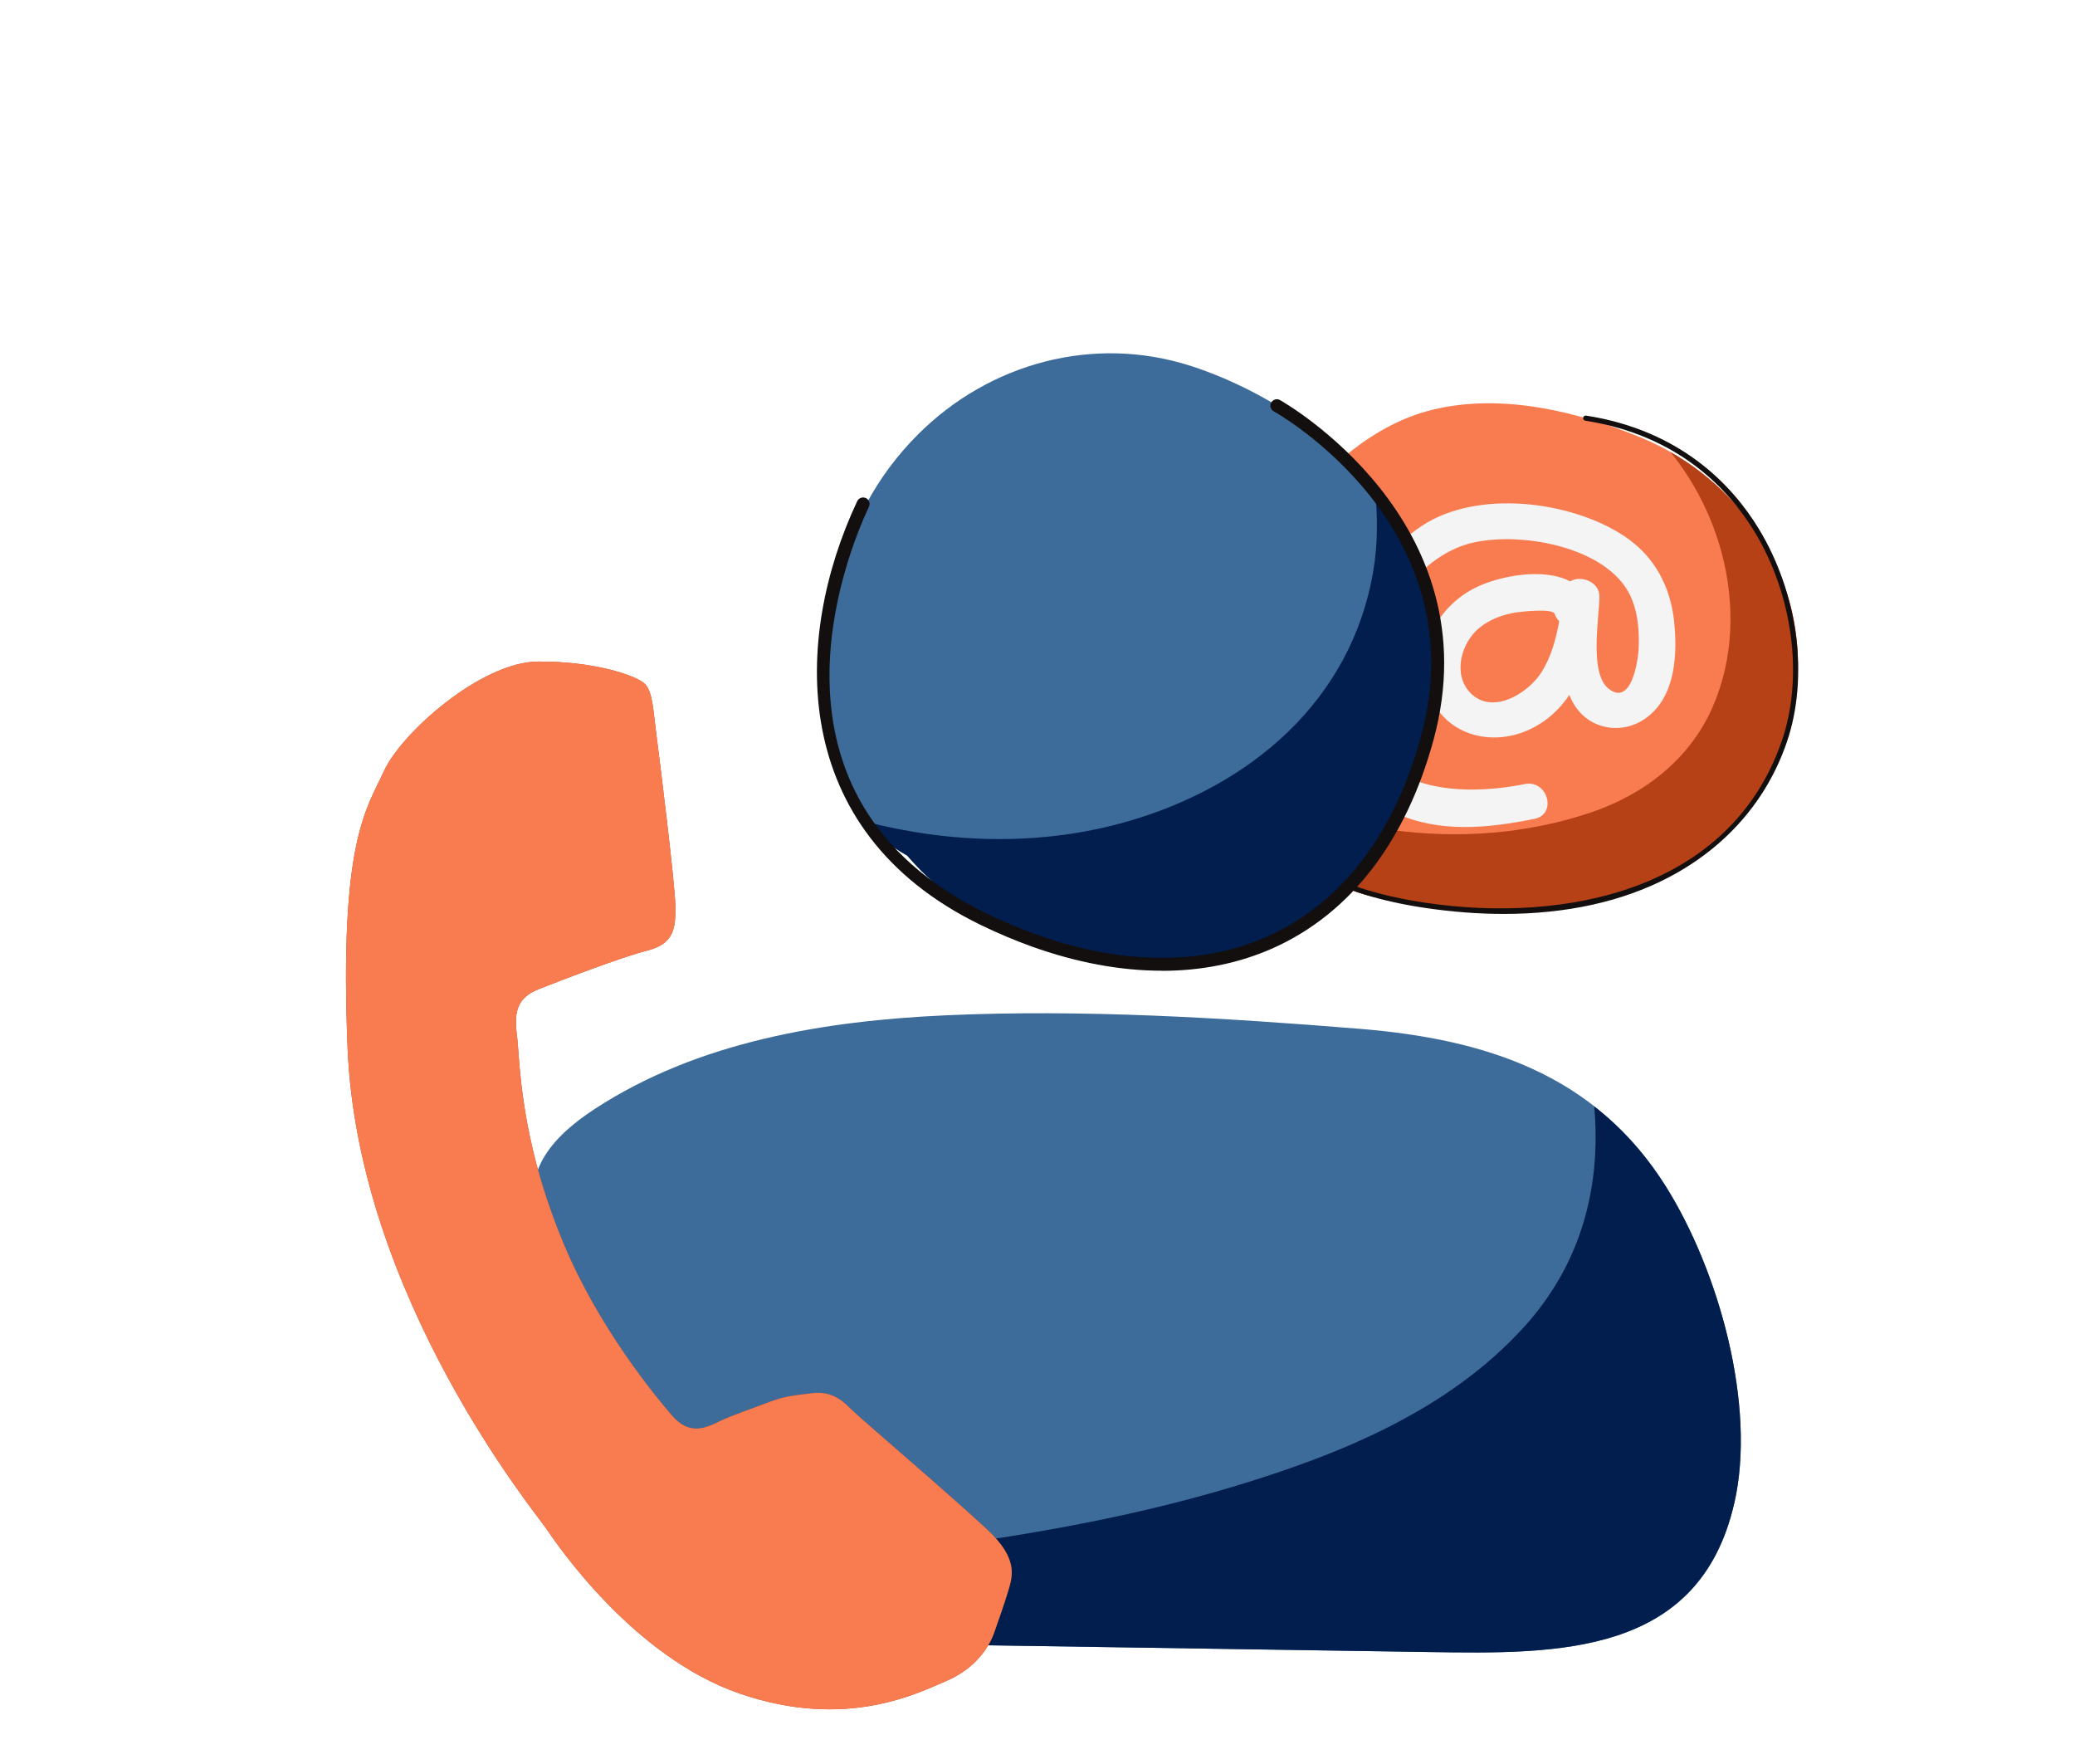
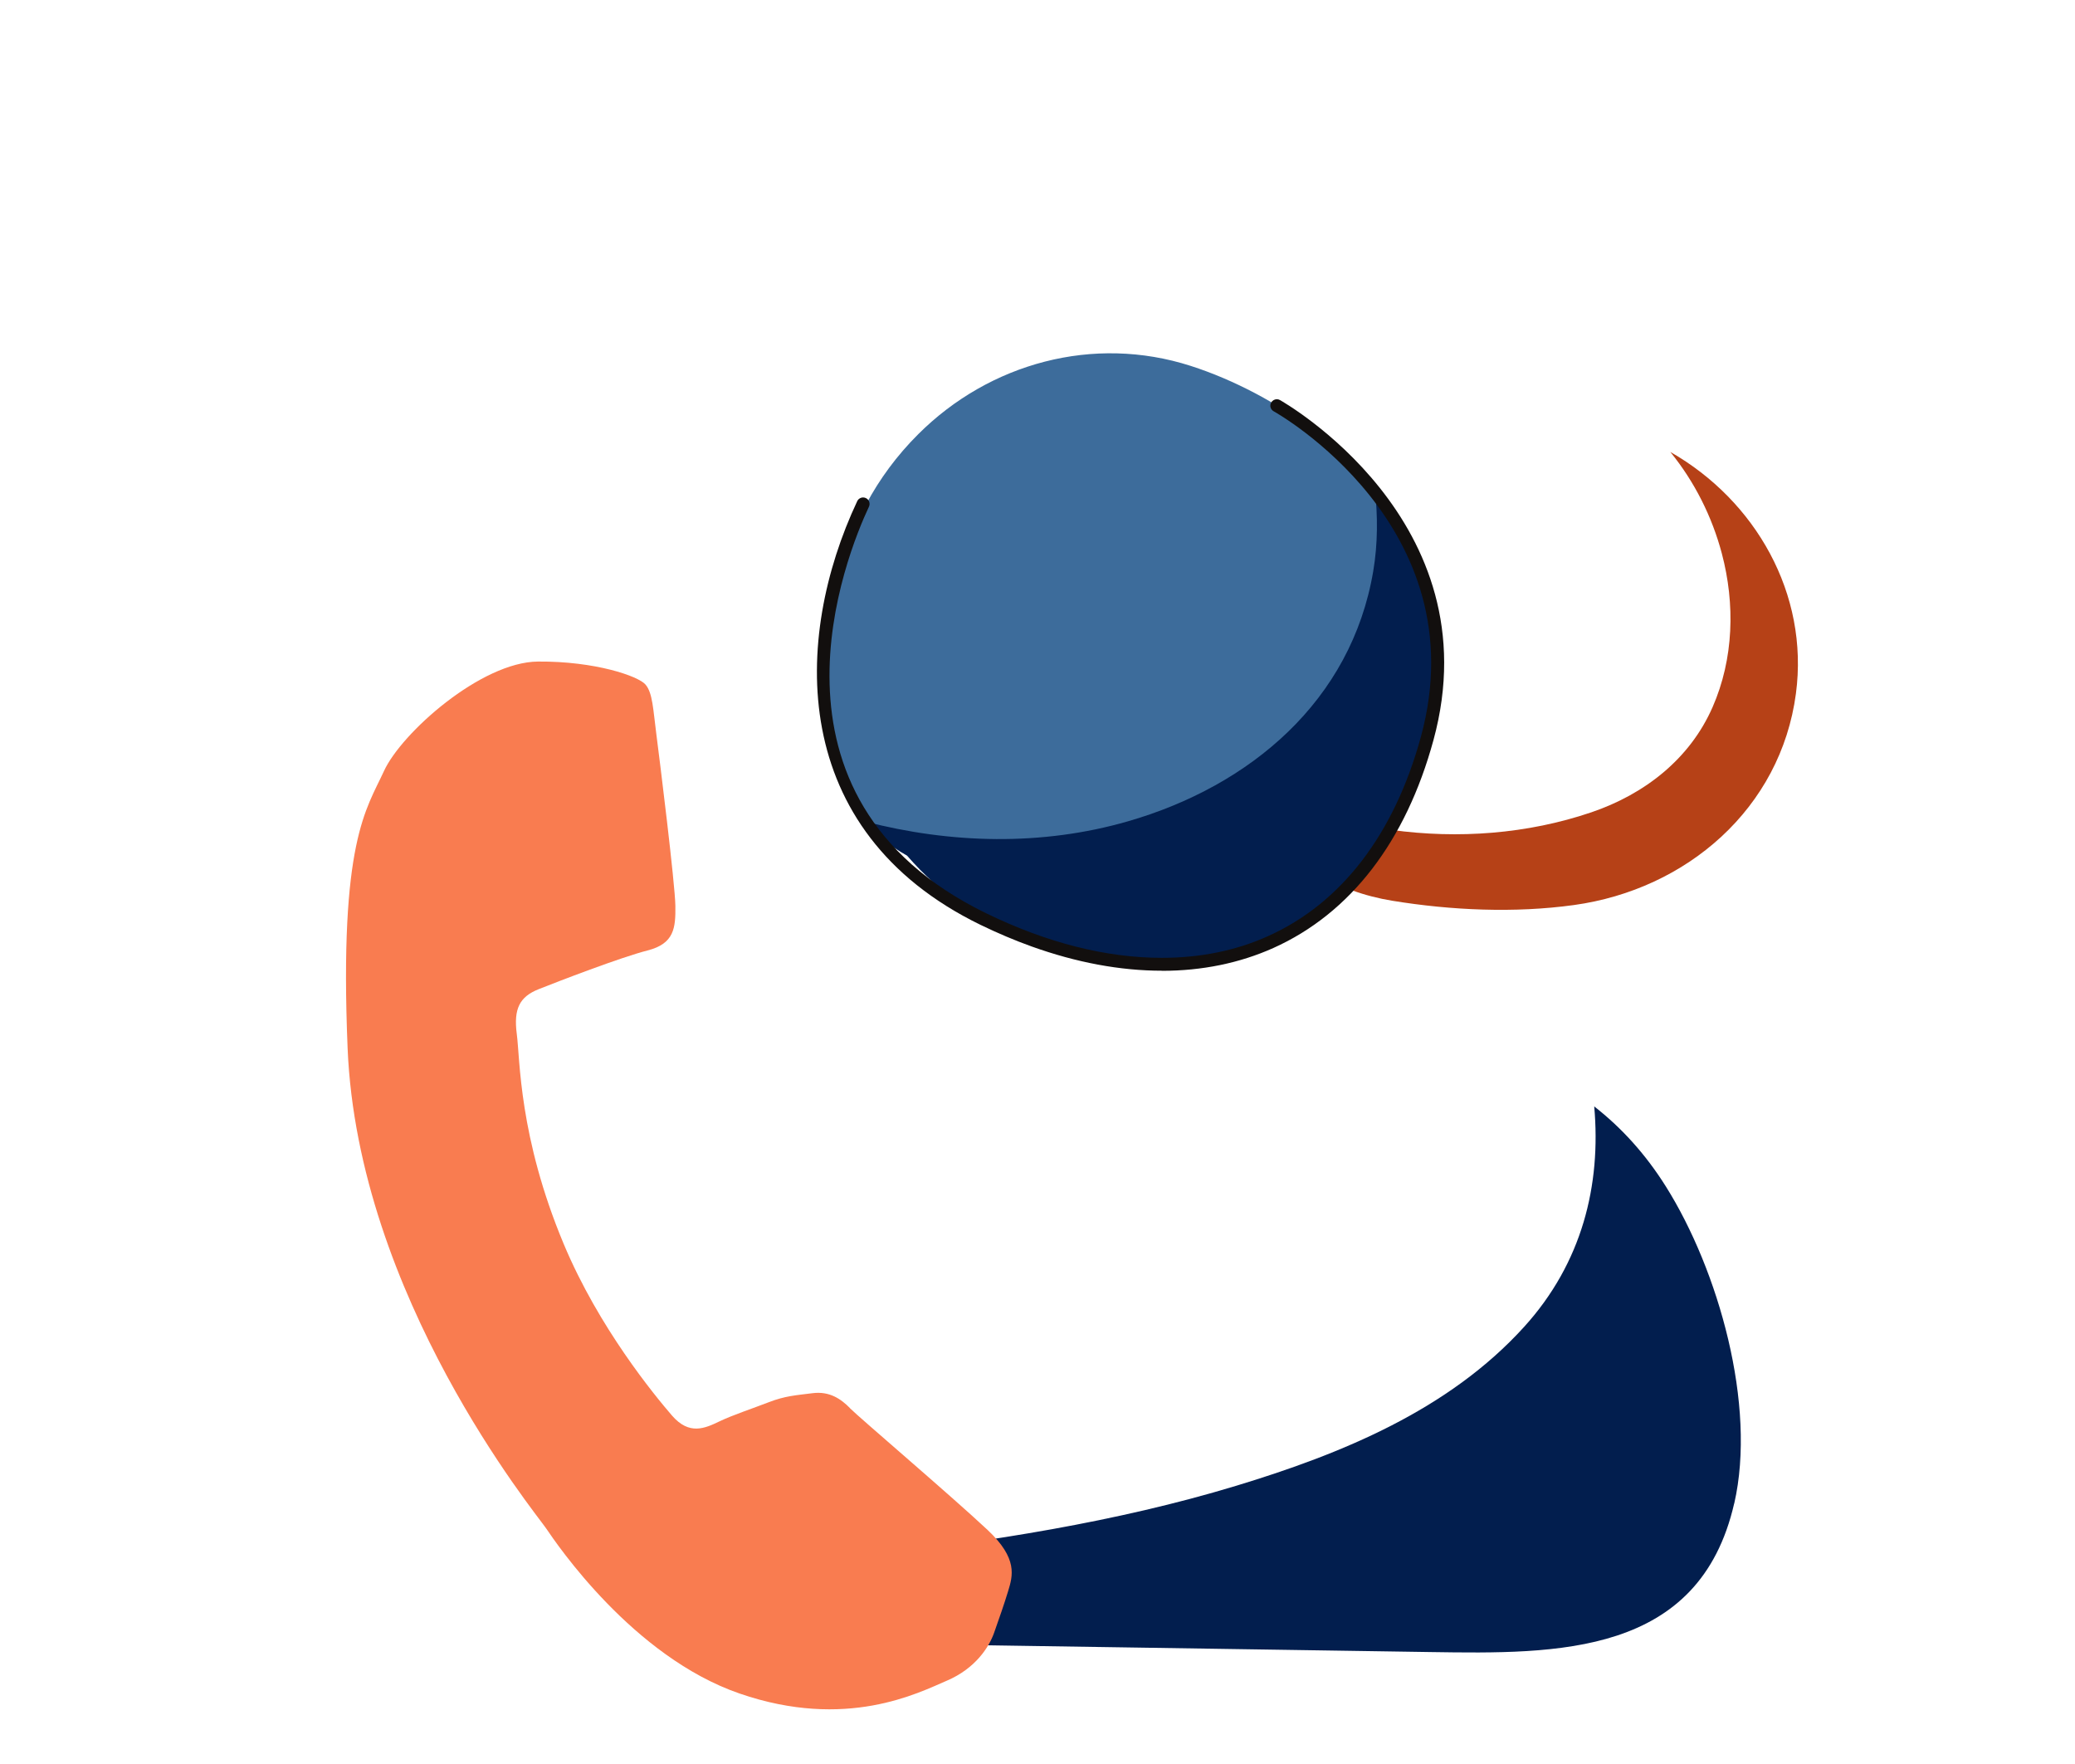
<svg xmlns="http://www.w3.org/2000/svg" width="120" height="102" viewBox="0 0 120 102" fill="none">
  <g clip-path="url(#clip0_46_1280)">
-     <path d="M94.838 25.276C91.173 23.774 86.851 22.737 82.907 23.678C79.353 24.525 76.714 27.122 74.363 29.76C74.153 29.779 73.939 29.863 73.745 30.046C69.29 34.218 70.226 42.2 72.968 47.072C74.593 49.958 77.277 51.556 80.528 52.086C83.937 52.641 87.595 52.805 91.021 52.333C97.544 51.434 102.98 46.748 103.861 40.104C104.712 33.676 100.756 27.699 94.838 25.276Z" fill="#F97C50" />
    <path d="M96.602 26.14C97.998 27.853 99.011 29.879 99.574 31.997C100.351 34.927 100.267 38.092 99.04 40.891C97.722 43.895 95.106 45.923 92.031 46.97C88.34 48.225 84.316 48.52 80.463 47.987C77.442 47.57 74.467 46.562 71.939 44.874C72.24 45.654 72.586 46.395 72.968 47.072C74.593 49.958 77.277 51.556 80.528 52.086C83.937 52.641 87.595 52.805 91.021 52.333C97.544 51.434 102.98 46.748 103.861 40.104C104.625 34.34 101.52 28.942 96.602 26.136V26.14Z" fill="#B64117" />
-     <path d="M96.822 35.986C96.622 33.945 95.689 32.167 93.957 31.015C90.859 28.954 85.478 28.296 82.282 30.373C78.818 32.623 76.154 37.559 76.743 41.677C77.08 44.039 78.504 46 80.693 47.008C83.241 48.183 86.07 47.888 88.741 47.348C90.069 47.079 89.505 45.07 88.181 45.336C84.28 46.126 78.822 45.763 78.757 40.602C78.715 37.197 81.415 32.44 84.885 31.455C87.699 30.655 92.96 31.561 94.297 34.475C94.731 35.418 94.805 36.465 94.766 37.492C94.741 38.147 94.359 40.865 93.034 39.828C91.895 38.939 92.484 35.749 92.497 34.497C92.507 33.634 91.406 33.236 90.804 33.618C89.276 32.809 86.754 33.3 85.41 33.942C83.124 35.033 81.82 37.543 82.626 39.998C83.432 42.447 86.168 43.227 88.405 42.203C89.438 41.732 90.192 41.022 90.758 40.185C90.83 40.358 90.907 40.528 91.004 40.688C91.895 42.216 93.85 42.531 95.246 41.478C96.897 40.236 97.007 37.858 96.822 35.983V35.986ZM89.133 38.888C88.363 40.104 86.268 41.382 85.012 40.043C84.002 38.968 84.51 37.174 85.526 36.327C86.148 35.81 86.909 35.534 87.702 35.409C87.929 35.373 89.794 35.165 89.904 35.489C89.965 35.669 90.059 35.807 90.172 35.919C89.981 36.965 89.703 37.999 89.136 38.888H89.133Z" fill="#F4F4F4" />
-     <path d="M86.971 52.846C85.507 52.846 83.979 52.731 82.402 52.496C72.019 50.956 71.333 45.224 70.779 40.615C70.695 39.925 70.618 39.27 70.514 38.641C70.501 38.561 70.556 38.483 70.637 38.471C70.718 38.455 70.796 38.512 70.809 38.593C70.915 39.228 70.993 39.886 71.077 40.579C71.647 45.32 72.288 50.696 82.444 52.201C90.438 53.386 100.05 51.547 103.048 42.829C104.314 39.148 103.689 34.401 101.459 30.732C99.96 28.274 97.049 25.164 91.681 24.326C91.6 24.313 91.542 24.236 91.555 24.156C91.568 24.076 91.645 24.021 91.726 24.031C97.208 24.888 100.183 28.065 101.714 30.578C103.99 34.318 104.625 39.164 103.33 42.926C102.168 46.309 99.794 49.014 96.473 50.747C93.808 52.137 90.577 52.846 86.964 52.846H86.971Z" fill="#120F0E" />
    <path d="M81.567 31.3C79.239 26.582 73.823 22.753 68.863 21.158C63.239 19.348 57.227 20.995 53.106 25.103C48.117 30.075 47.262 36.811 48.13 43.49C48.466 46.093 50.208 48.225 52.461 49.47C60.312 58.543 76.497 58.251 81.356 46.405C83.299 41.667 83.898 36.025 81.57 31.304L81.567 31.3Z" fill="#3D6C9B" />
-     <path d="M100.293 86.939C101.598 81.251 99.377 73.439 96.337 68.602C92.277 62.138 85.964 60.084 78.601 59.487C70.721 58.848 62.627 58.354 54.724 58.707C47.702 59.022 40.353 60.222 34.383 64.131C27.38 68.715 32.861 72.191 32.505 80.147C32.282 85.138 35.639 88.197 39.482 89.066C46.786 92.237 48.045 94.998 55.841 95.116C64.803 95.254 73.764 95.392 82.726 95.527C90.098 95.64 98.273 95.739 100.293 86.935V86.939Z" fill="#3D6C9B" />
    <path d="M81.567 31.3C81.033 30.219 80.32 29.192 79.505 28.219C79.683 29.824 79.686 31.439 79.414 33.04C78.145 40.509 72.327 45.442 65.234 47.49C60.241 48.931 54.977 48.786 50.001 47.496C50.694 48.282 51.529 48.956 52.458 49.47C60.309 58.543 76.494 58.251 81.353 46.405C83.296 41.667 83.895 36.025 81.567 31.304V31.3Z" fill="#021E4E" />
    <path d="M100.293 86.939C101.598 81.251 99.377 73.439 96.337 68.602C95.142 66.702 93.75 65.19 92.196 63.977C92.601 68.535 91.497 73.022 88.146 76.719C83.785 81.53 77.594 84.063 71.482 85.915C64.515 88.026 57.253 89.131 50.033 89.978C43.225 90.78 43.872 87.555 37.041 88.152C37.811 88.556 38.63 88.874 39.479 89.066C46.783 92.237 48.042 94.998 55.838 95.117C64.8 95.254 73.761 95.392 82.723 95.527C90.095 95.64 98.269 95.739 100.29 86.935L100.293 86.939Z" fill="#021E4E" />
    <path d="M67.192 56.13C64.787 56.13 62.255 55.658 59.665 54.73C58.69 54.38 57.693 53.957 56.706 53.479C45.501 48.026 45.86 36.872 49.574 28.98C49.635 28.848 49.771 28.765 49.917 28.765C49.972 28.765 50.023 28.778 50.072 28.8C50.26 28.887 50.341 29.108 50.253 29.298C48.962 32.045 43.215 46.084 57.036 52.811C60.549 54.519 63.968 55.385 67.195 55.385C69.416 55.385 71.482 54.965 73.327 54.133C77.575 52.227 80.635 48.234 82.176 42.589C85.491 30.415 73.781 23.848 73.661 23.784C73.573 23.735 73.509 23.655 73.48 23.562C73.45 23.466 73.463 23.366 73.512 23.28C73.58 23.158 73.706 23.084 73.842 23.084C73.904 23.084 73.965 23.1 74.02 23.132C74.147 23.203 86.362 30.09 82.901 42.788C81.302 48.655 78.1 52.814 73.638 54.817C71.689 55.69 69.52 56.136 67.189 56.136L67.192 56.13Z" fill="#120F0E" />
    <g filter="url(#filter0_d_46_1280)">
-       <path fill-rule="evenodd" clip-rule="evenodd" d="M49.156 79.422C48.638 78.895 47.977 78.433 46.993 78.558C46.012 78.683 45.416 78.712 44.465 79.078C43.513 79.447 42.37 79.823 41.612 80.186C40.767 80.593 39.861 81.007 38.86 79.849C37.86 78.69 34.629 74.777 32.602 69.934C29.996 63.708 30.08 59.246 29.886 57.786C29.695 56.325 30.054 55.636 31.148 55.199C32.24 54.763 35.901 53.353 37.446 52.959C38.993 52.564 39.074 51.662 39.058 50.378C39.038 49.094 38.151 41.934 37.96 40.474C37.769 39.013 37.747 38.076 37.332 37.585C36.918 37.094 34.406 36.227 31.113 36.253C27.82 36.279 23.213 40.38 22.203 42.589C21.193 44.797 19.613 46.649 20.102 58.595C20.691 72.97 30.961 85.462 31.579 86.37C32.197 87.282 36.597 93.794 42.771 95.925C48.942 98.053 53.106 95.89 54.76 95.181C56.414 94.475 57.201 93.236 57.492 92.408C57.784 91.579 58.075 90.751 58.299 90.013C58.574 89.115 58.875 88.12 57.114 86.467C55.022 84.506 49.667 79.948 49.149 79.422H49.156Z" fill="#B64117" />
-     </g>
+       </g>
    <g filter="url(#filter1_d_46_1280)">
      <path fill-rule="evenodd" clip-rule="evenodd" d="M49.156 79.422C48.638 78.895 47.977 78.433 46.993 78.558C46.012 78.683 45.416 78.712 44.465 79.078C43.513 79.447 42.37 79.823 41.612 80.186C40.767 80.593 39.861 81.007 38.86 79.849C37.86 78.69 34.629 74.777 32.602 69.934C29.996 63.708 30.08 59.246 29.886 57.786C29.695 56.325 30.054 55.636 31.148 55.199C32.24 54.763 35.901 53.353 37.446 52.959C38.993 52.564 39.074 51.662 39.058 50.378C39.038 49.094 38.151 41.934 37.96 40.474C37.769 39.013 37.747 38.076 37.332 37.585C36.918 37.094 34.406 36.227 31.113 36.253C27.82 36.279 23.213 40.38 22.203 42.589C21.193 44.797 19.613 46.649 20.102 58.595C20.691 72.97 30.961 85.462 31.579 86.37C32.197 87.282 36.597 93.794 42.771 95.925C48.942 98.053 53.106 95.89 54.76 95.181C56.414 94.475 57.201 93.236 57.492 92.408C57.784 91.579 58.075 90.751 58.299 90.013C58.574 89.115 58.875 88.12 57.114 86.467C55.022 84.506 49.667 79.948 49.149 79.422H49.156Z" fill="#F97C50" />
    </g>
  </g>
  <defs>
    <filter id="filter0_d_46_1280" x="12.01" y="30.252" width="54.499" height="76.586" filterUnits="userSpaceOnUse" color-interpolation-filters="sRGB">
      <feFlood flood-opacity="0" result="BackgroundImageFix" />
      <feColorMatrix in="SourceAlpha" type="matrix" values="0 0 0 0 0 0 0 0 0 0 0 0 0 0 0 0 0 0 127 0" result="hardAlpha" />
      <feOffset dy="2" />
      <feGaussianBlur stdDeviation="4" />
      <feColorMatrix type="matrix" values="0 0 0 0 0 0 0 0 0 0 0 0 0 0 0 0 0 0 0.06 0" />
      <feBlend mode="normal" in2="BackgroundImageFix" result="effect1_dropShadow_46_1280" />
      <feBlend mode="normal" in="SourceGraphic" in2="effect1_dropShadow_46_1280" result="shape" />
    </filter>
    <filter id="filter1_d_46_1280" x="12.01" y="30.252" width="54.499" height="76.586" filterUnits="userSpaceOnUse" color-interpolation-filters="sRGB">
      <feFlood flood-opacity="0" result="BackgroundImageFix" />
      <feColorMatrix in="SourceAlpha" type="matrix" values="0 0 0 0 0 0 0 0 0 0 0 0 0 0 0 0 0 0 127 0" result="hardAlpha" />
      <feOffset dy="2" />
      <feGaussianBlur stdDeviation="4" />
      <feColorMatrix type="matrix" values="0 0 0 0 0 0 0 0 0 0 0 0 0 0 0 0 0 0 0.06 0" />
      <feBlend mode="normal" in2="BackgroundImageFix" result="effect1_dropShadow_46_1280" />
      <feBlend mode="normal" in="SourceGraphic" in2="effect1_dropShadow_46_1280" result="shape" />
    </filter>
    <clipPath id="clip0_46_1280">
      <rect width="88" height="81" fill="white" transform="translate(16 20.43)" />
    </clipPath>
  </defs>
</svg>